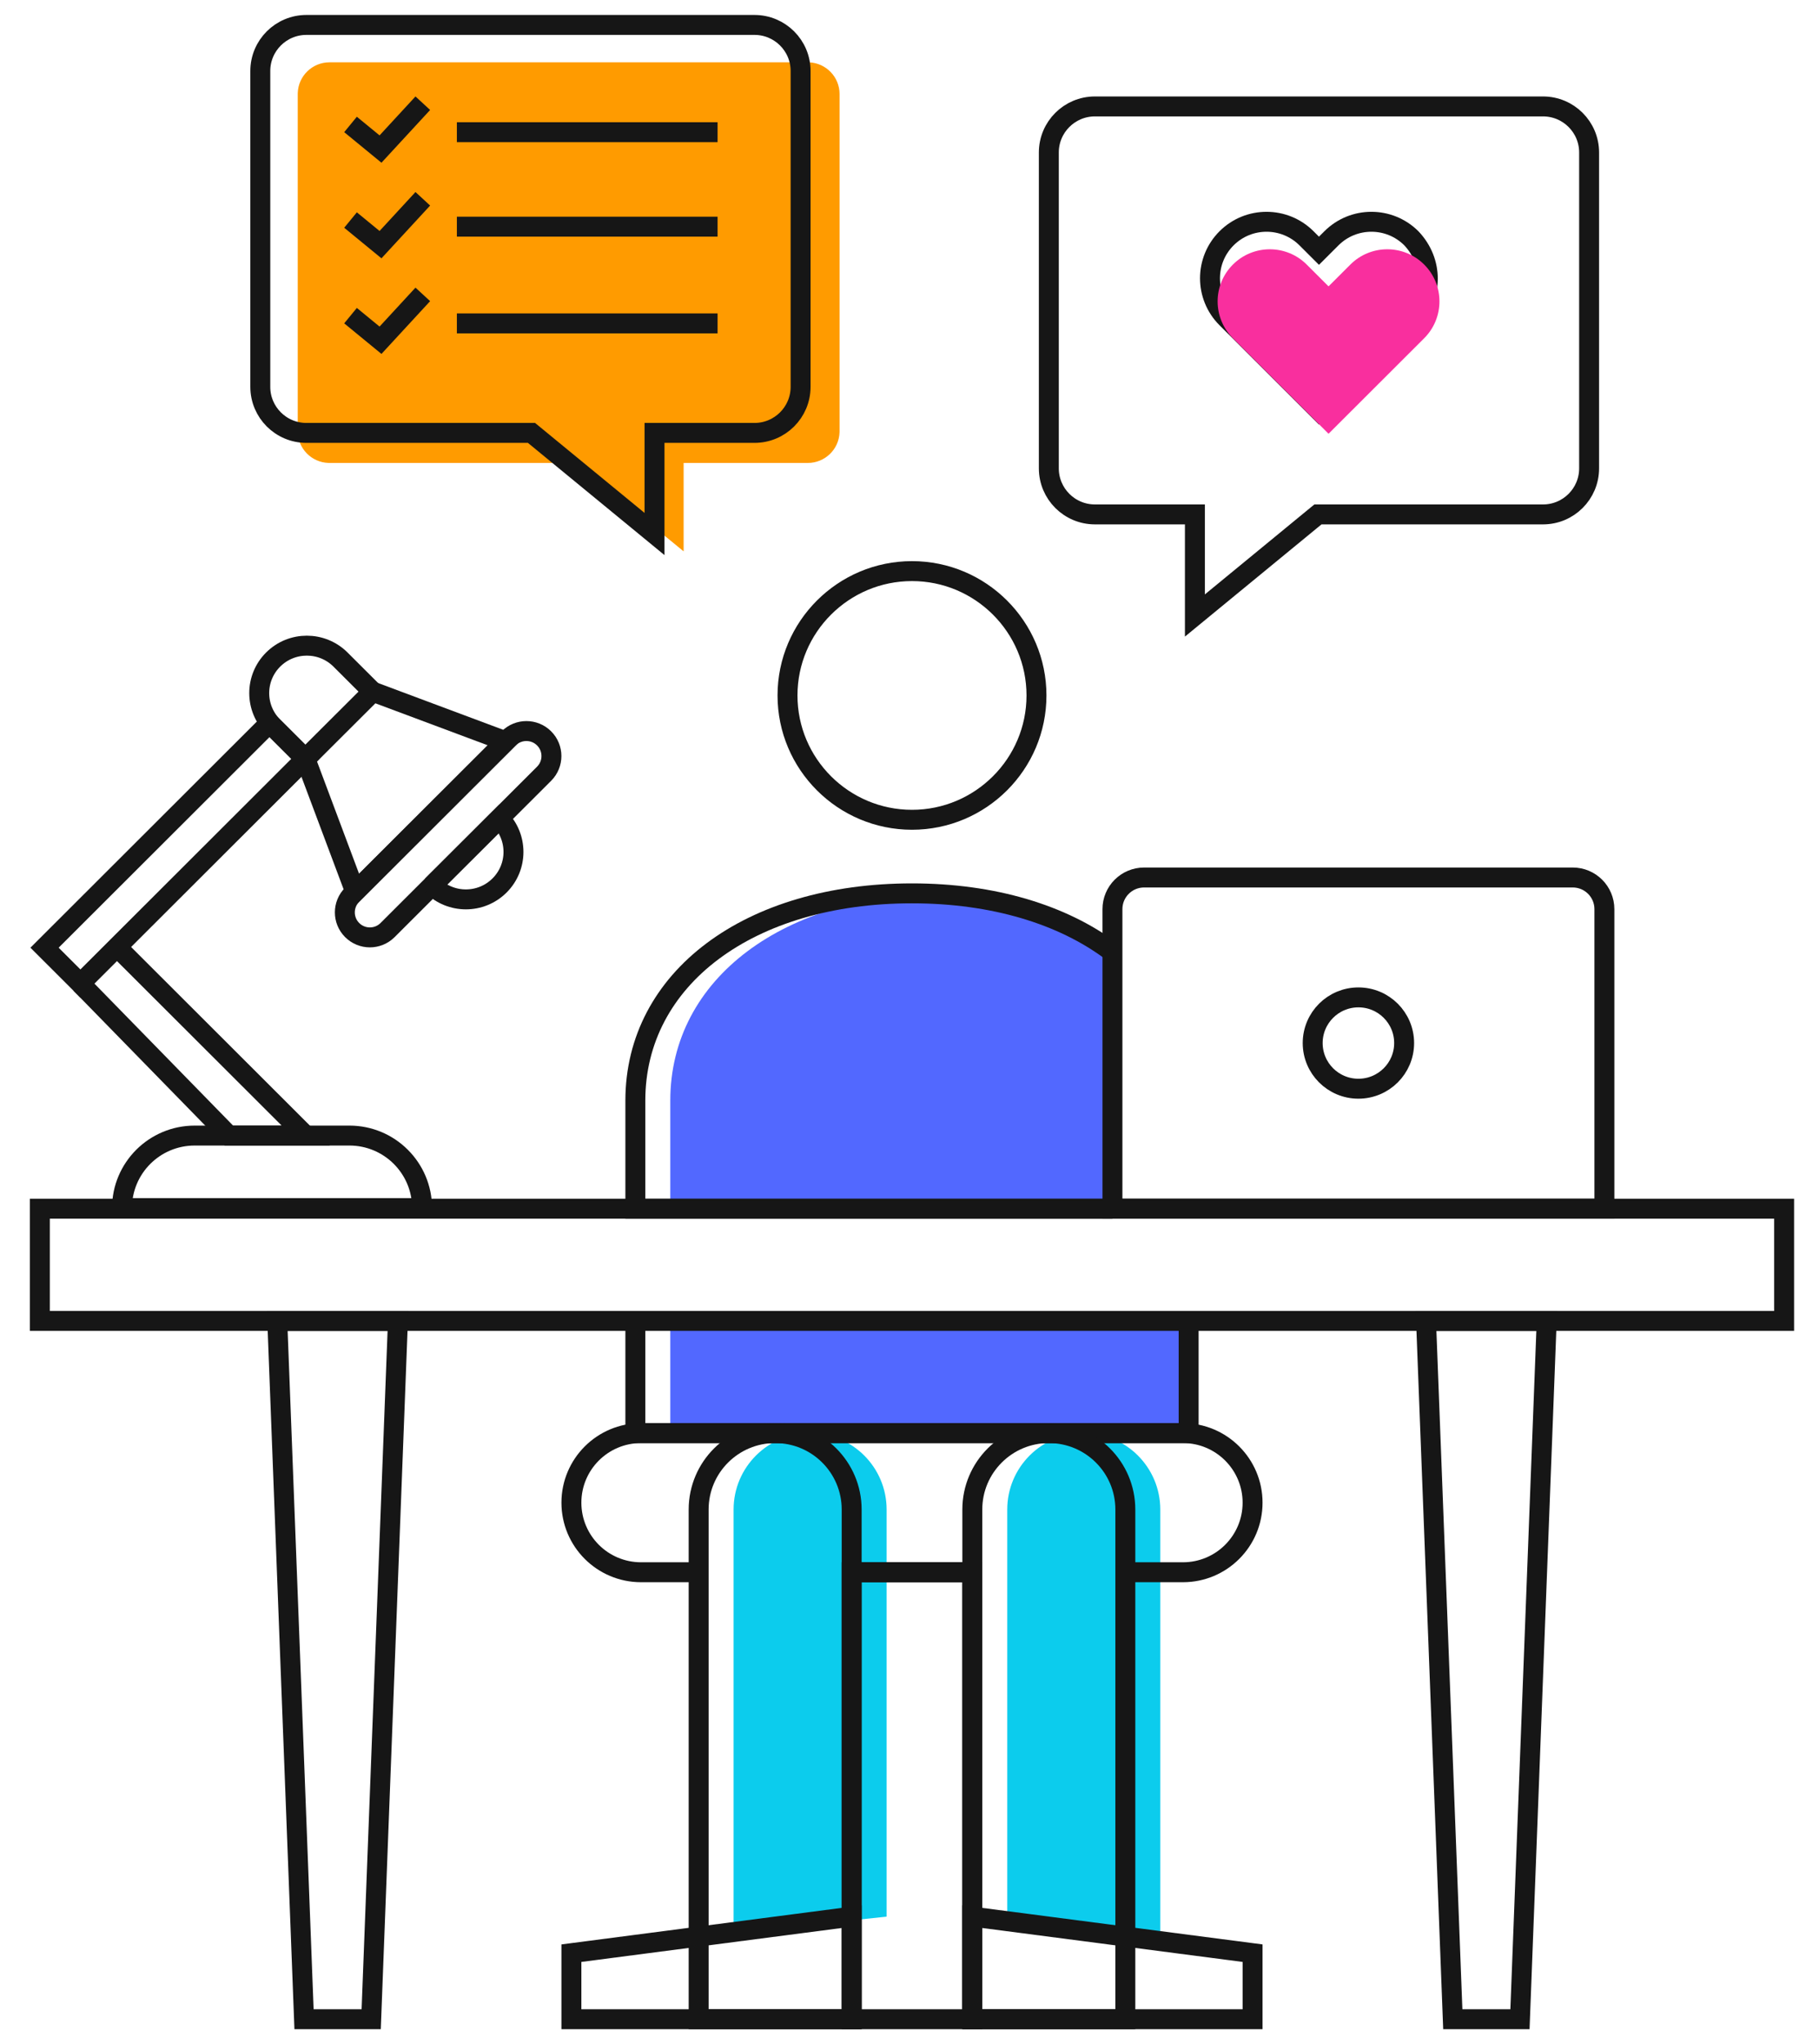
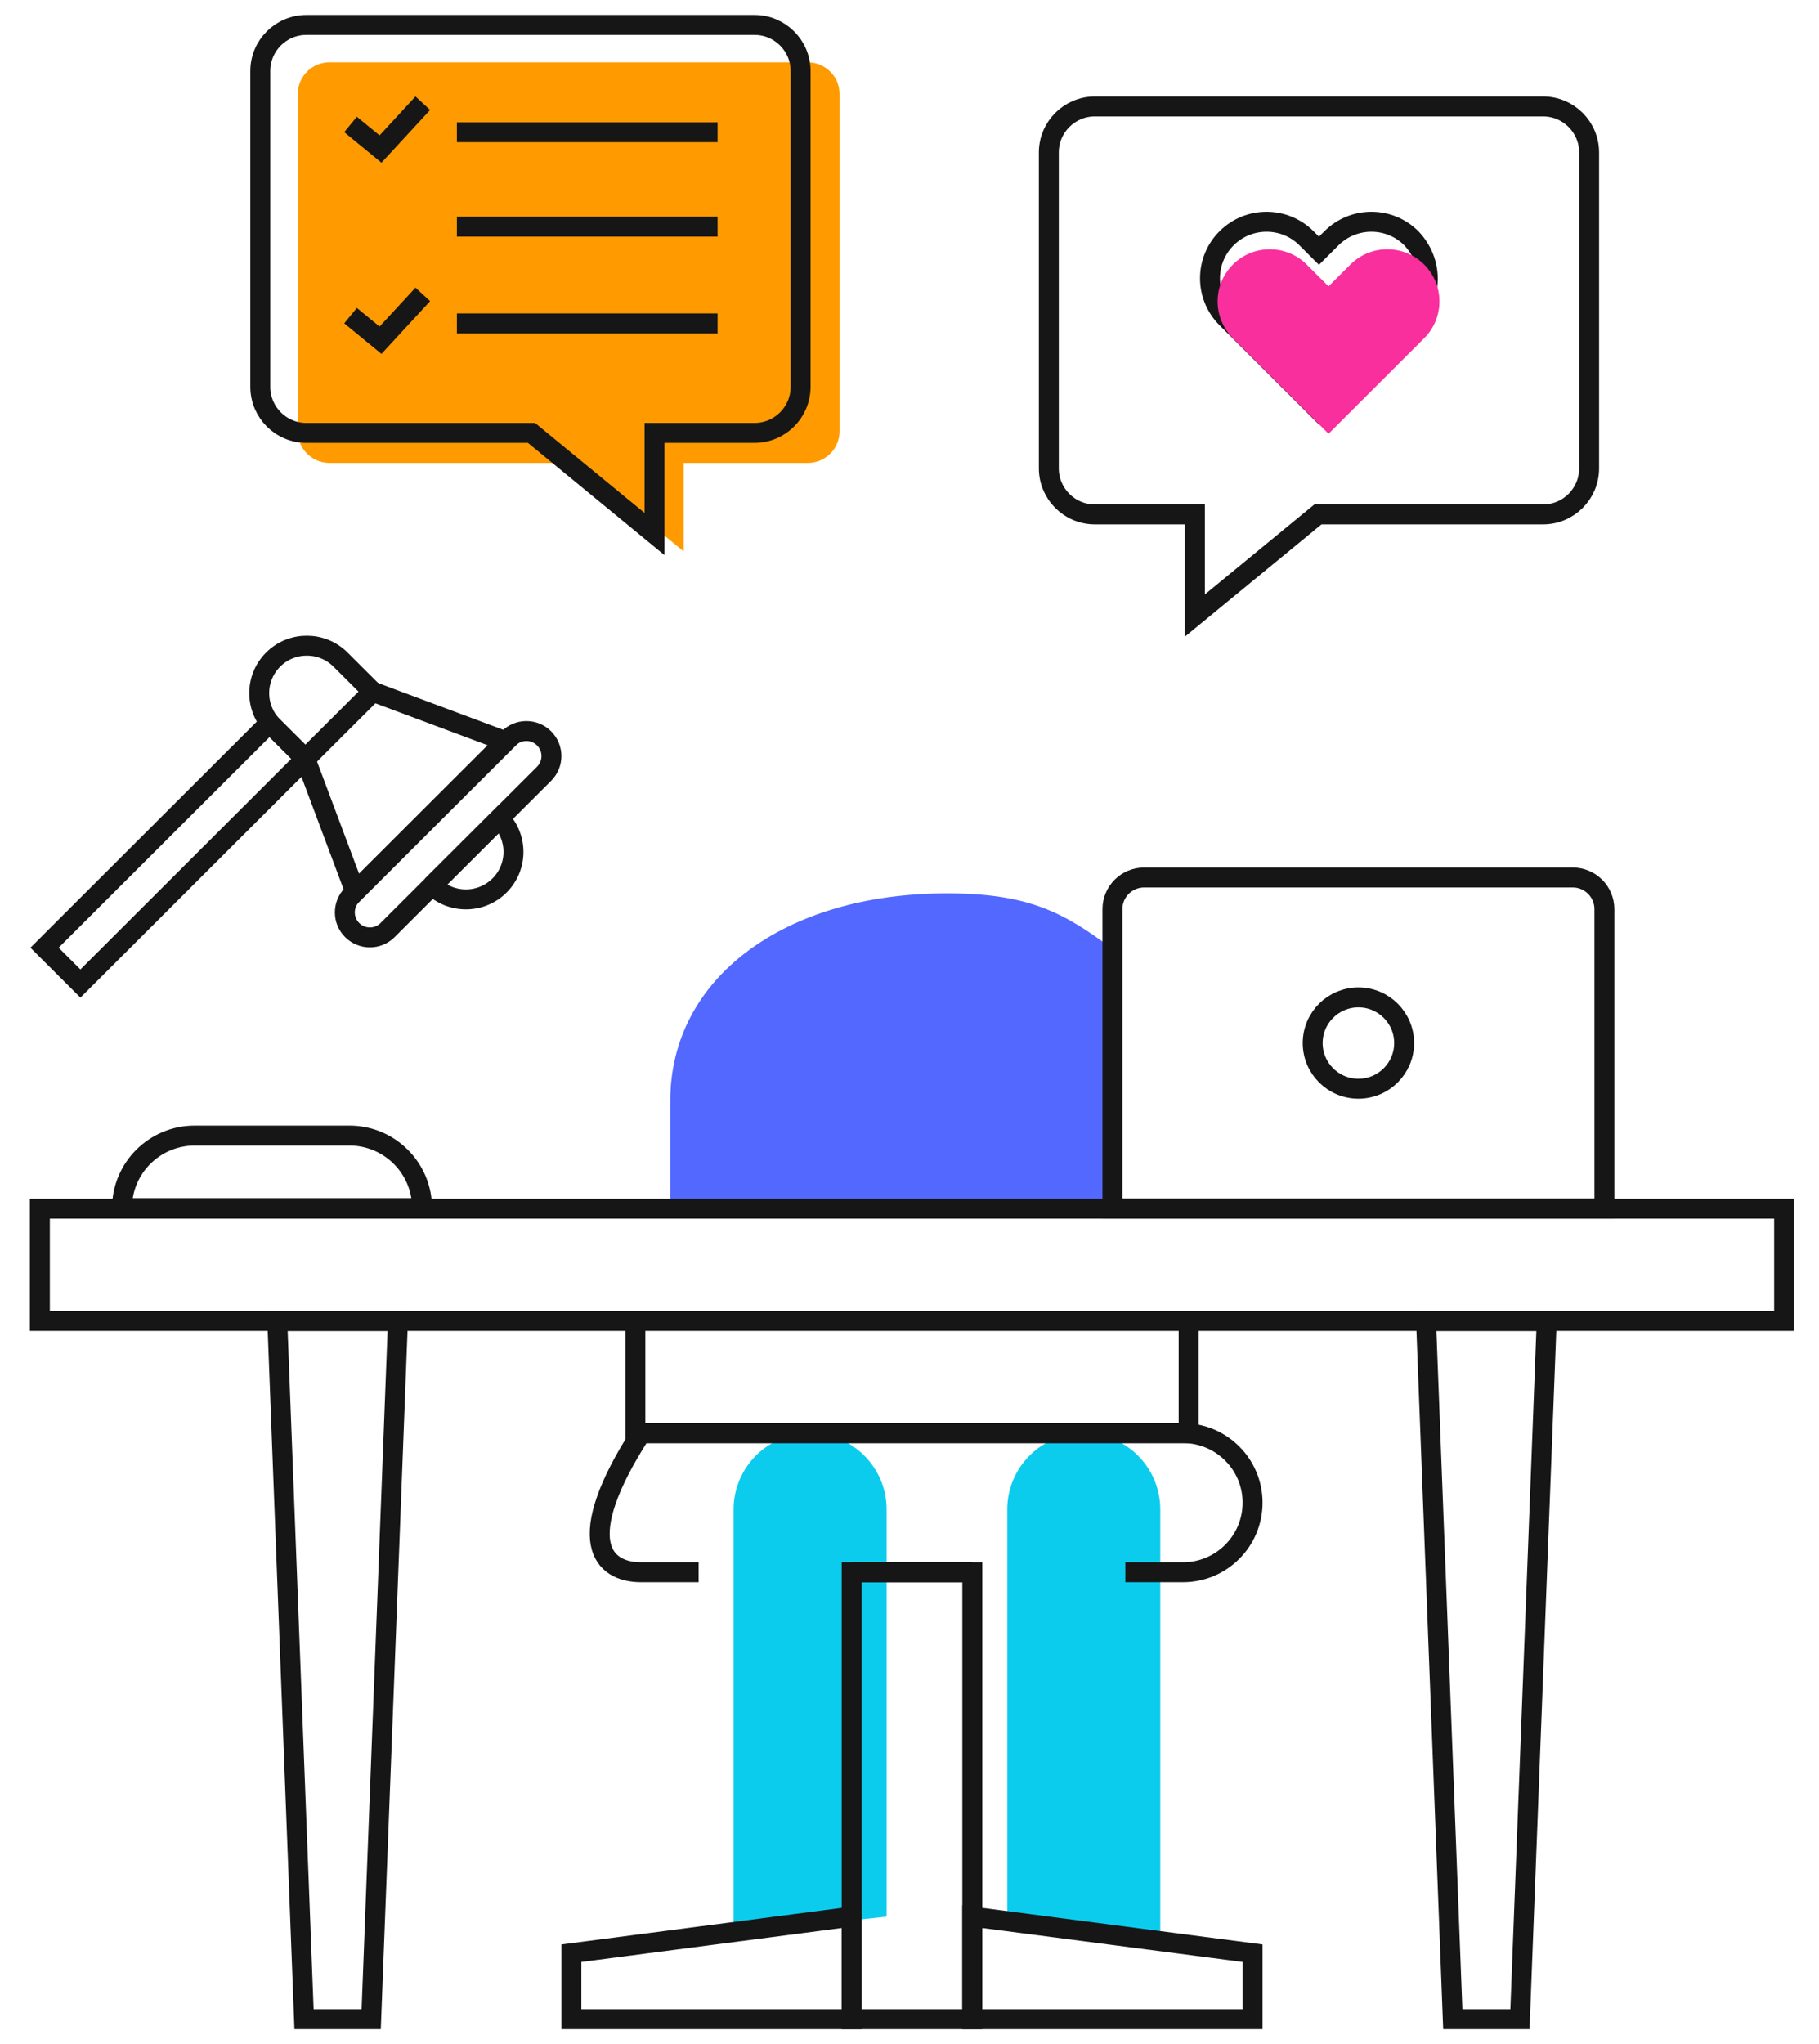
<svg xmlns="http://www.w3.org/2000/svg" width="365" height="410" viewBox="0 0 365 410">
  <g fill="none" fill-rule="evenodd" transform="translate(8 5)">
    <path fill="#0CCCED" d="M194.116 379.424L224.821 384.589 224.821 297.768C224.821 289.302 217.947 282.44 209.469 282.44 200.989 282.44 194.116 289.302 194.116 297.768L194.116 379.424zM139.202 382.675L169.907 379.424 169.907 297.768C169.907 289.302 163.033 282.44 154.555 282.44 146.076 282.44 139.202 289.302 139.202 297.768L139.202 382.675z" />
-     <polygon fill="#5268FF" points="230.512 259.936 230.512 281.065 126.501 282.441 126.501 259.935" />
    <path fill="#5268FF" d="M215.224,237.212 L182.012,237.431 L126.5,237.431 L126.5,215.745 C126.5,191.27 149.329,174.181 182.012,174.181 C198.353,174.181 205.43,177.986 215.224,185.319 L215.224,237.212 Z" />
    <g stroke="#161616" stroke-width="4" transform="translate(.937 124.5)">
      <polygon points="62.331 49.355 52.347 22.72 65.858 9.23 92.538 19.197" />
      <path d="M45.875 2.788L45.875 2.788C49.606-.929 55.654-.929 59.386 2.788L65.852 9.237 52.347 22.698 45.878 16.251C42.147 12.533 42.146 6.506 45.875 2.788zM100.243 25.689L68.832 57.047C66.871 59.005 63.691 59.005 61.729 57.047 59.768 55.088 59.768 51.913 61.729 49.956L93.14 18.597C95.101 16.638 98.282 16.638 100.243 18.597 102.204 20.555 102.204 23.731 100.243 25.689z" />
      <path d="M91.301,48.103 L91.301,48.103 C87.571,51.82 81.522,51.82 77.791,48.103 L77.787,48.107 L91.294,34.644 L91.298,34.64 C95.029,38.358 95.03,44.385 91.301,48.103 Z" />
      <polygon points="52.346 22.698 7.199 67.769 0 60.581 45.146 15.51" />
-       <polyline points="14.618 60.523 52.42 98.263 36.995 98.263 7.199 67.769" />
      <path d="M75.757,112.818 L15.545,112.818 C15.545,104.78 22.073,98.263 30.125,98.263 L61.178,98.263 C69.229,98.263 75.757,104.78 75.757,112.818 Z" />
    </g>
    <path fill="#FF9B00" fill-rule="nonzero" d="M154.092,7.5 L58.119,7.5 C54.675,7.5 51.869,10.227 51.749,13.635 L51.745,13.863 L51.745,81.491 C51.745,84.929 54.476,87.73 57.89,87.85 L58.119,87.854 L107.586,87.854 L129.177,105.588 L129.176,87.854 L154.092,87.854 C157.536,87.854 160.342,85.128 160.462,81.719 L160.466,81.491 L160.466,13.863 C160.466,10.426 157.735,7.624 154.321,7.504 L154.092,7.5 Z" />
    <g transform="translate(202.458 16.347)">
      <path stroke="#161616" stroke-linecap="round" stroke-width="4" d="M64.727,23.135 C67.631,23.135 70.534,24.241 72.749,26.452 C74.979,28.814 76.046,31.7 76.046,34.54 C76.046,37.436 74.938,40.291 72.749,42.477 L72.749,42.477 L54.207,60.988 L35.665,42.477 C33.448,40.264 32.34,37.364 32.34,34.464 C32.34,31.564 33.448,28.664 35.664,26.452 C37.879,24.241 40.782,23.135 43.686,23.135 C46.589,23.135 49.493,24.241 51.707,26.452 L51.707,26.452 L54.207,28.947 L56.706,26.452 C58.921,24.241 61.824,23.135 64.727,23.135 Z" />
      <path fill="#F92F9E" d="M75.316,31.715 C71.227,27.632 64.598,27.632 60.509,31.715 L56.127,36.09 L51.743,31.715 C47.655,27.632 41.025,27.632 36.937,31.715 C32.848,35.795 32.848,42.413 36.937,46.496 L56.127,65.653 L75.316,46.496 C79.403,42.413 79.403,35.795 75.316,31.715 Z" style="mix-blend-mode:multiply" />
      <path stroke="#161616" stroke-linecap="round" stroke-width="4" d="M99.16,1.42108547e-13 L9.254,1.42108547e-13 C4.143,1.42108547e-13 -1.42345508e-14,4.136 -1.42345508e-14,9.24 L-1.42345508e-14,72.591 C-1.42345508e-14,77.693 4.143,81.83 9.254,81.83 L29.31,81.83 L29.31,102.107 L53.996,81.83 L99.16,81.83 C104.27,81.83 108.413,77.693 108.413,72.591 L108.413,9.24 C108.413,4.136 104.27,1.42108547e-13 99.16,1.42108547e-13 Z" />
    </g>
    <polygon stroke="#161616" stroke-width="4" points="0 259.936 350 259.936 350 237.431 0 237.431" />
    <polygon stroke="#161616" stroke-width="4" points="302.36 259.935 296.995 400 283.516 400 278.152 259.935" />
    <polyline stroke="#161616" stroke-width="4" points="230.512 259.935 230.512 282.441 119.489 282.441 119.489 259.935" />
-     <path stroke="#161616" stroke-width="4" d="M217.81,310.348 L229.367,310.348 C237.085,310.348 243.342,304.101 243.342,296.394 C243.342,288.688 237.085,282.441 229.367,282.441 L120.634,282.441 C112.915,282.441 106.658,288.688 106.658,296.394 C106.658,304.101 112.915,310.348 120.634,310.348 L132.19,310.348" />
+     <path stroke="#161616" stroke-width="4" d="M217.81,310.348 L229.367,310.348 C237.085,310.348 243.342,304.101 243.342,296.394 C243.342,288.688 237.085,282.441 229.367,282.441 L120.634,282.441 C106.658,304.101 112.915,310.348 120.634,310.348 L132.19,310.348" />
    <line x1="162.896" x2="187.103" y1="310.348" y2="310.348" stroke="#161616" stroke-width="4" />
    <polygon stroke="#161616" stroke-width="4" points="162.895 399.999 187.103 399.999 187.103 310.347 162.895 310.347" />
    <polygon stroke="#161616" stroke-width="4" points="71.849 259.935 66.484 400 53.005 400 47.641 259.935" />
-     <path stroke="#161616" stroke-width="4" d="M175 109.548C188.777 109.548 199.98 120.734 199.98 134.488 199.98 148.242 188.777 159.425 175 159.425 161.224 159.425 150.021 148.242 150.021 134.488 150.021 120.734 161.224 109.548 175 109.548zM215.224 237.431L175 237.431 119.489 237.431 119.489 215.745C119.489 191.27 142.317 174.181 175 174.181 191.341 174.181 205.22 178.453 215.013 185.785M187.104 399.999L217.809 399.999 217.809 297.768C217.809 289.302 210.936 282.44 202.457 282.44 193.977 282.44 187.104 289.302 187.104 297.768L187.104 399.999zM132.19 399.999L162.895 399.999 162.895 297.768C162.895 289.302 156.022 282.44 147.543 282.44 139.065 282.44 132.19 289.302 132.19 297.768L132.19 399.999z" />
    <polygon stroke="#161616" stroke-width="4" points="243.342 386.751 243.342 400 187.103 400 187.103 379.424" />
    <polygon stroke="#161616" stroke-width="4" points="106.657 386.751 106.657 400 162.896 400 162.896 379.424" />
    <g stroke="#161616" stroke-width="4" transform="translate(215.223 171)">
      <path d="M98.713,66.413 L0,66.413 L0,6.345 C0,2.841 2.846,4.26325641e-14 6.356,4.26325641e-14 L92.356,4.26325641e-14 C95.867,4.26325641e-14 98.713,2.841 98.713,6.345 L98.713,66.413 Z" />
      <path stroke-linecap="round" d="M58.53,33.207 C58.53,38.264 54.423,42.365 49.356,42.365 C44.29,42.365 40.181,38.264 40.181,33.207 C40.181,28.148 44.29,24.048 49.356,24.048 C54.423,24.048 58.53,28.148 58.53,33.207 Z" />
    </g>
    <path stroke="#161616" stroke-linecap="round" stroke-width="4" d="M53.487,1.3500312e-13 L143.392,1.3500312e-13 C148.504,1.3500312e-13 152.647,4.138 152.647,9.24 L152.647,72.591 C152.647,77.693 148.504,81.83 143.392,81.83 L123.336,81.83 L123.336,102.107 L98.649,81.83 L53.487,81.83 C48.375,81.83 44.232,77.693 44.232,72.591 L44.232,9.24 C44.232,4.138 48.375,1.3500312e-13 53.487,1.3500312e-13 Z" />
    <polyline stroke="#161616" stroke-width="4" points="62.336 19.961 68.353 24.897 76.839 15.701" />
-     <polyline stroke="#161616" stroke-width="4" points="62.336 39.135 68.353 44.071 76.839 34.873" />
    <line x1="83.676" x2="135.989" y1="21.517" y2="21.517" stroke="#161616" stroke-width="4" />
    <line x1="83.676" x2="135.989" y1="40.462" y2="40.462" stroke="#161616" stroke-width="4" />
    <line x1="83.676" x2="135.989" y1="59.864" y2="59.864" stroke="#161616" stroke-width="4" />
    <polyline stroke="#161616" stroke-width="4" points="62.336 58.308 68.353 63.244 76.839 54.046" />
  </g>
</svg>